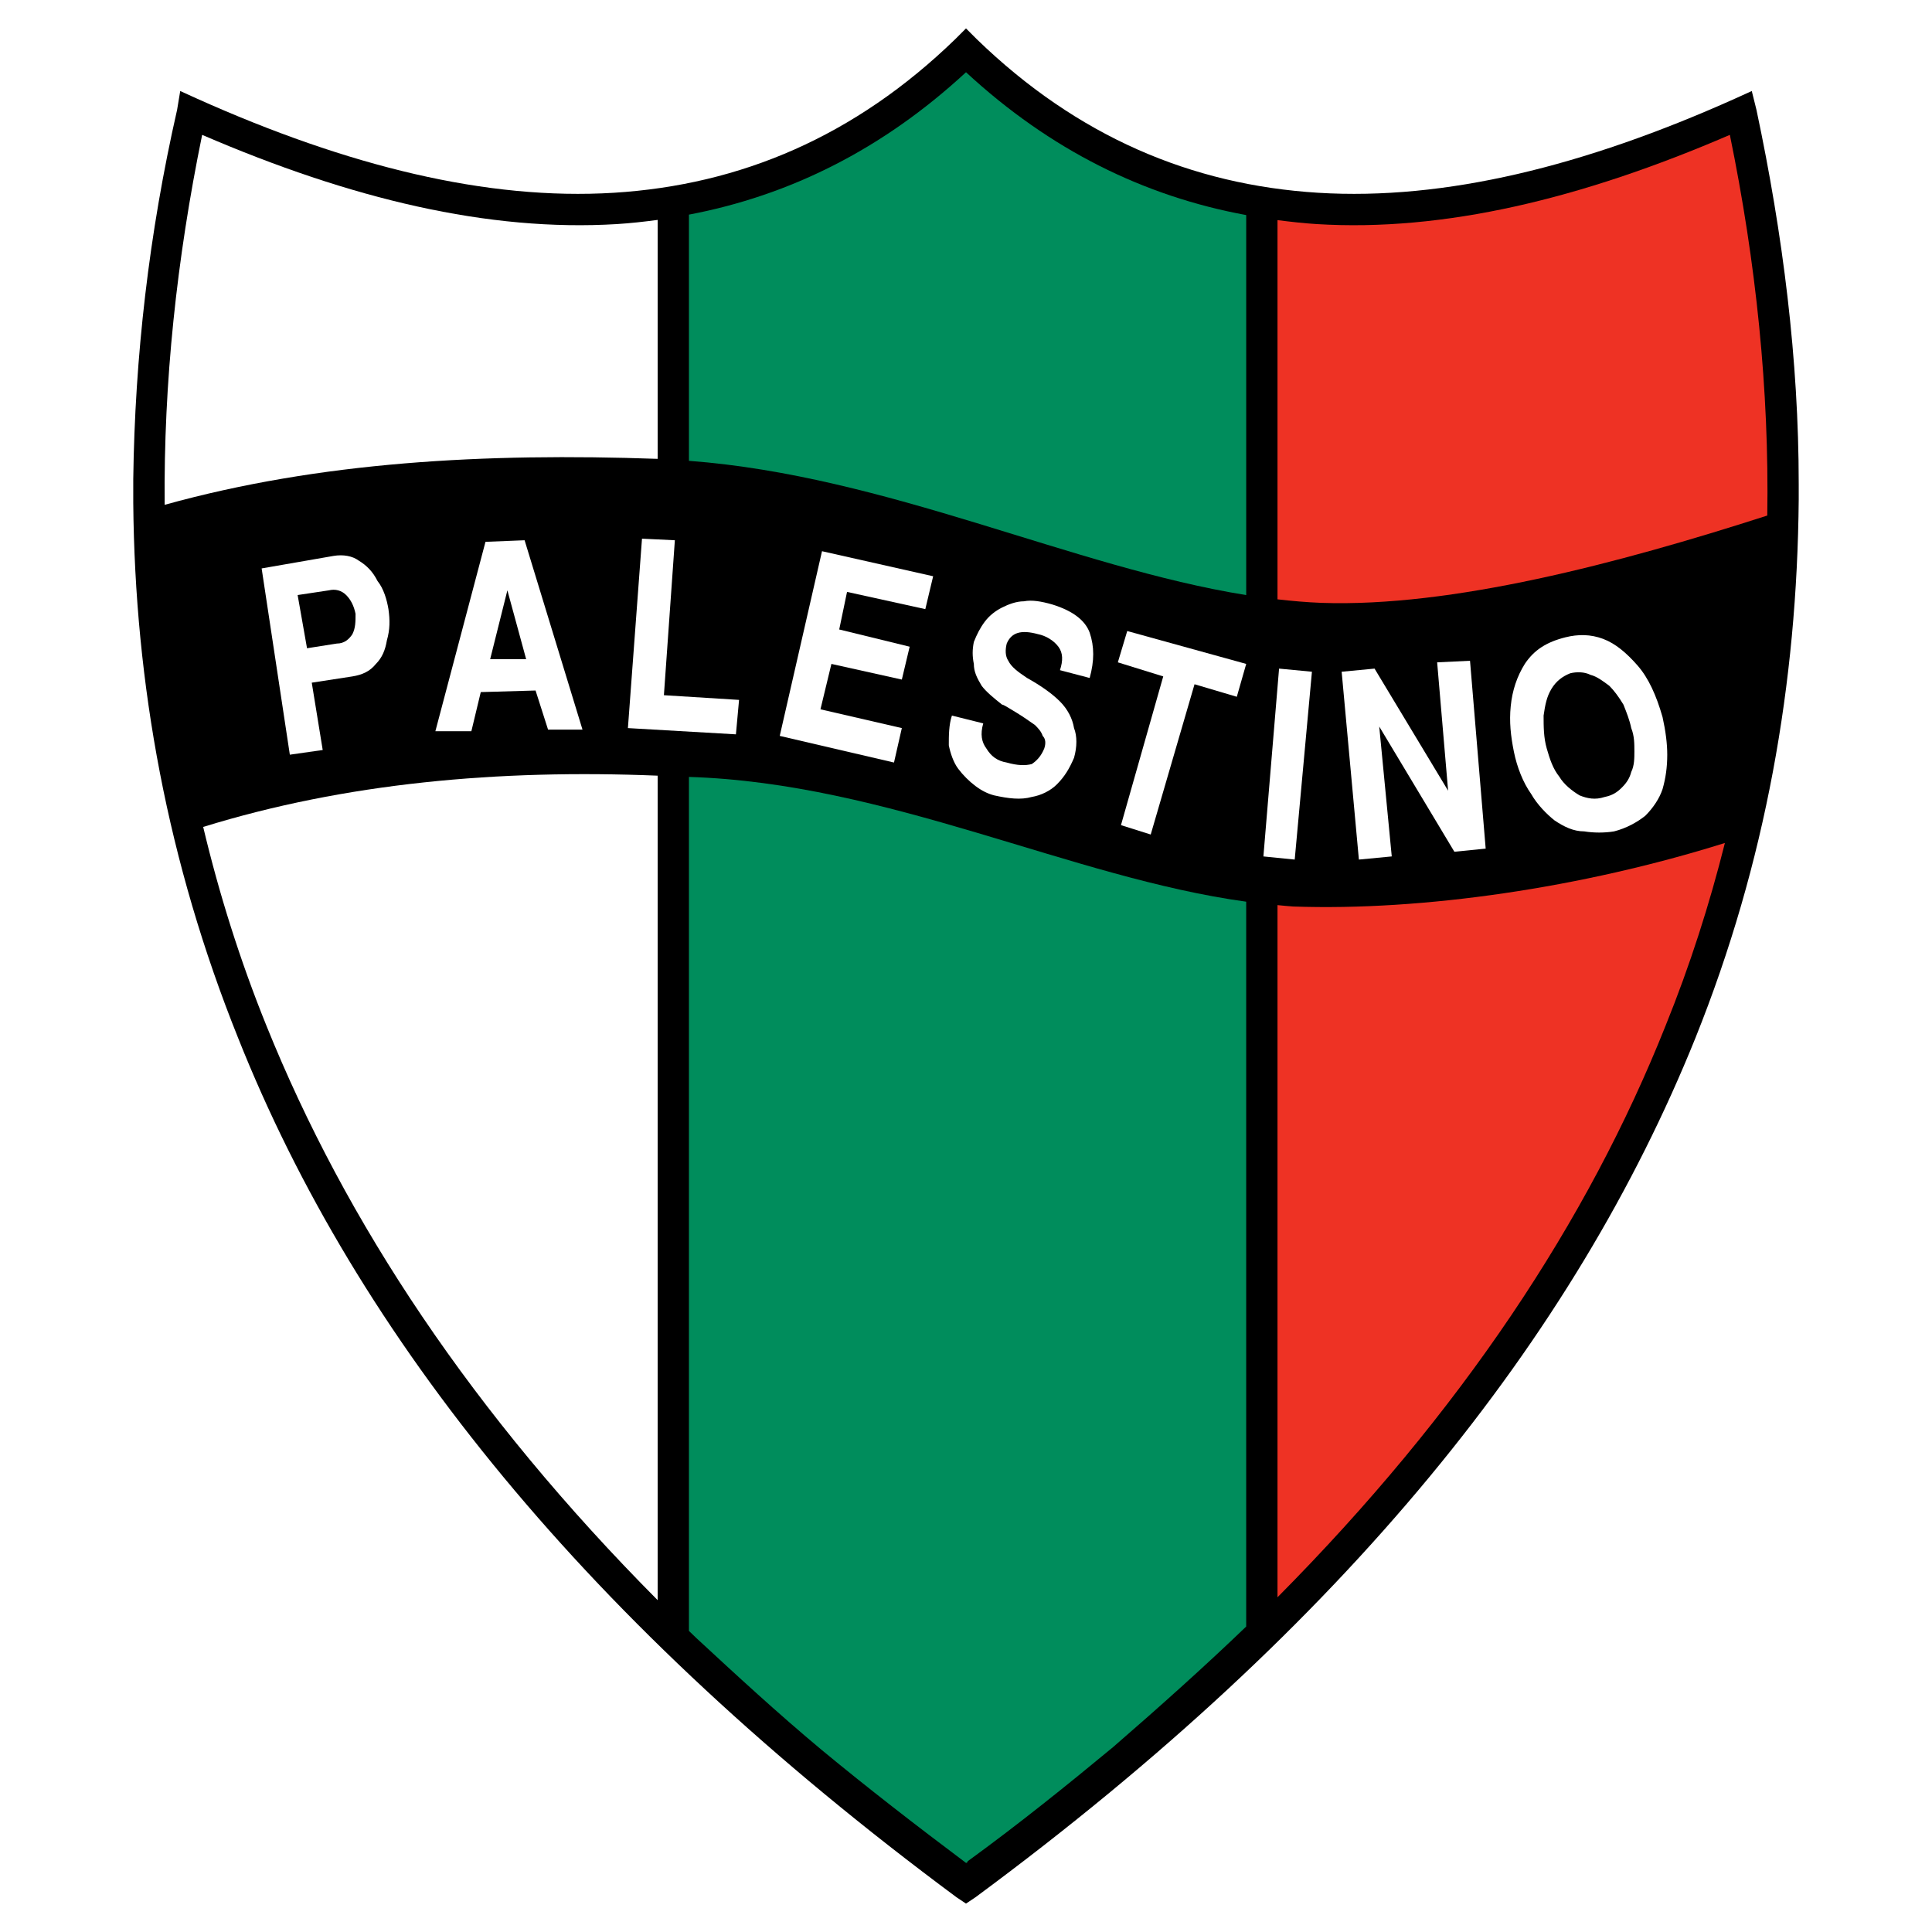
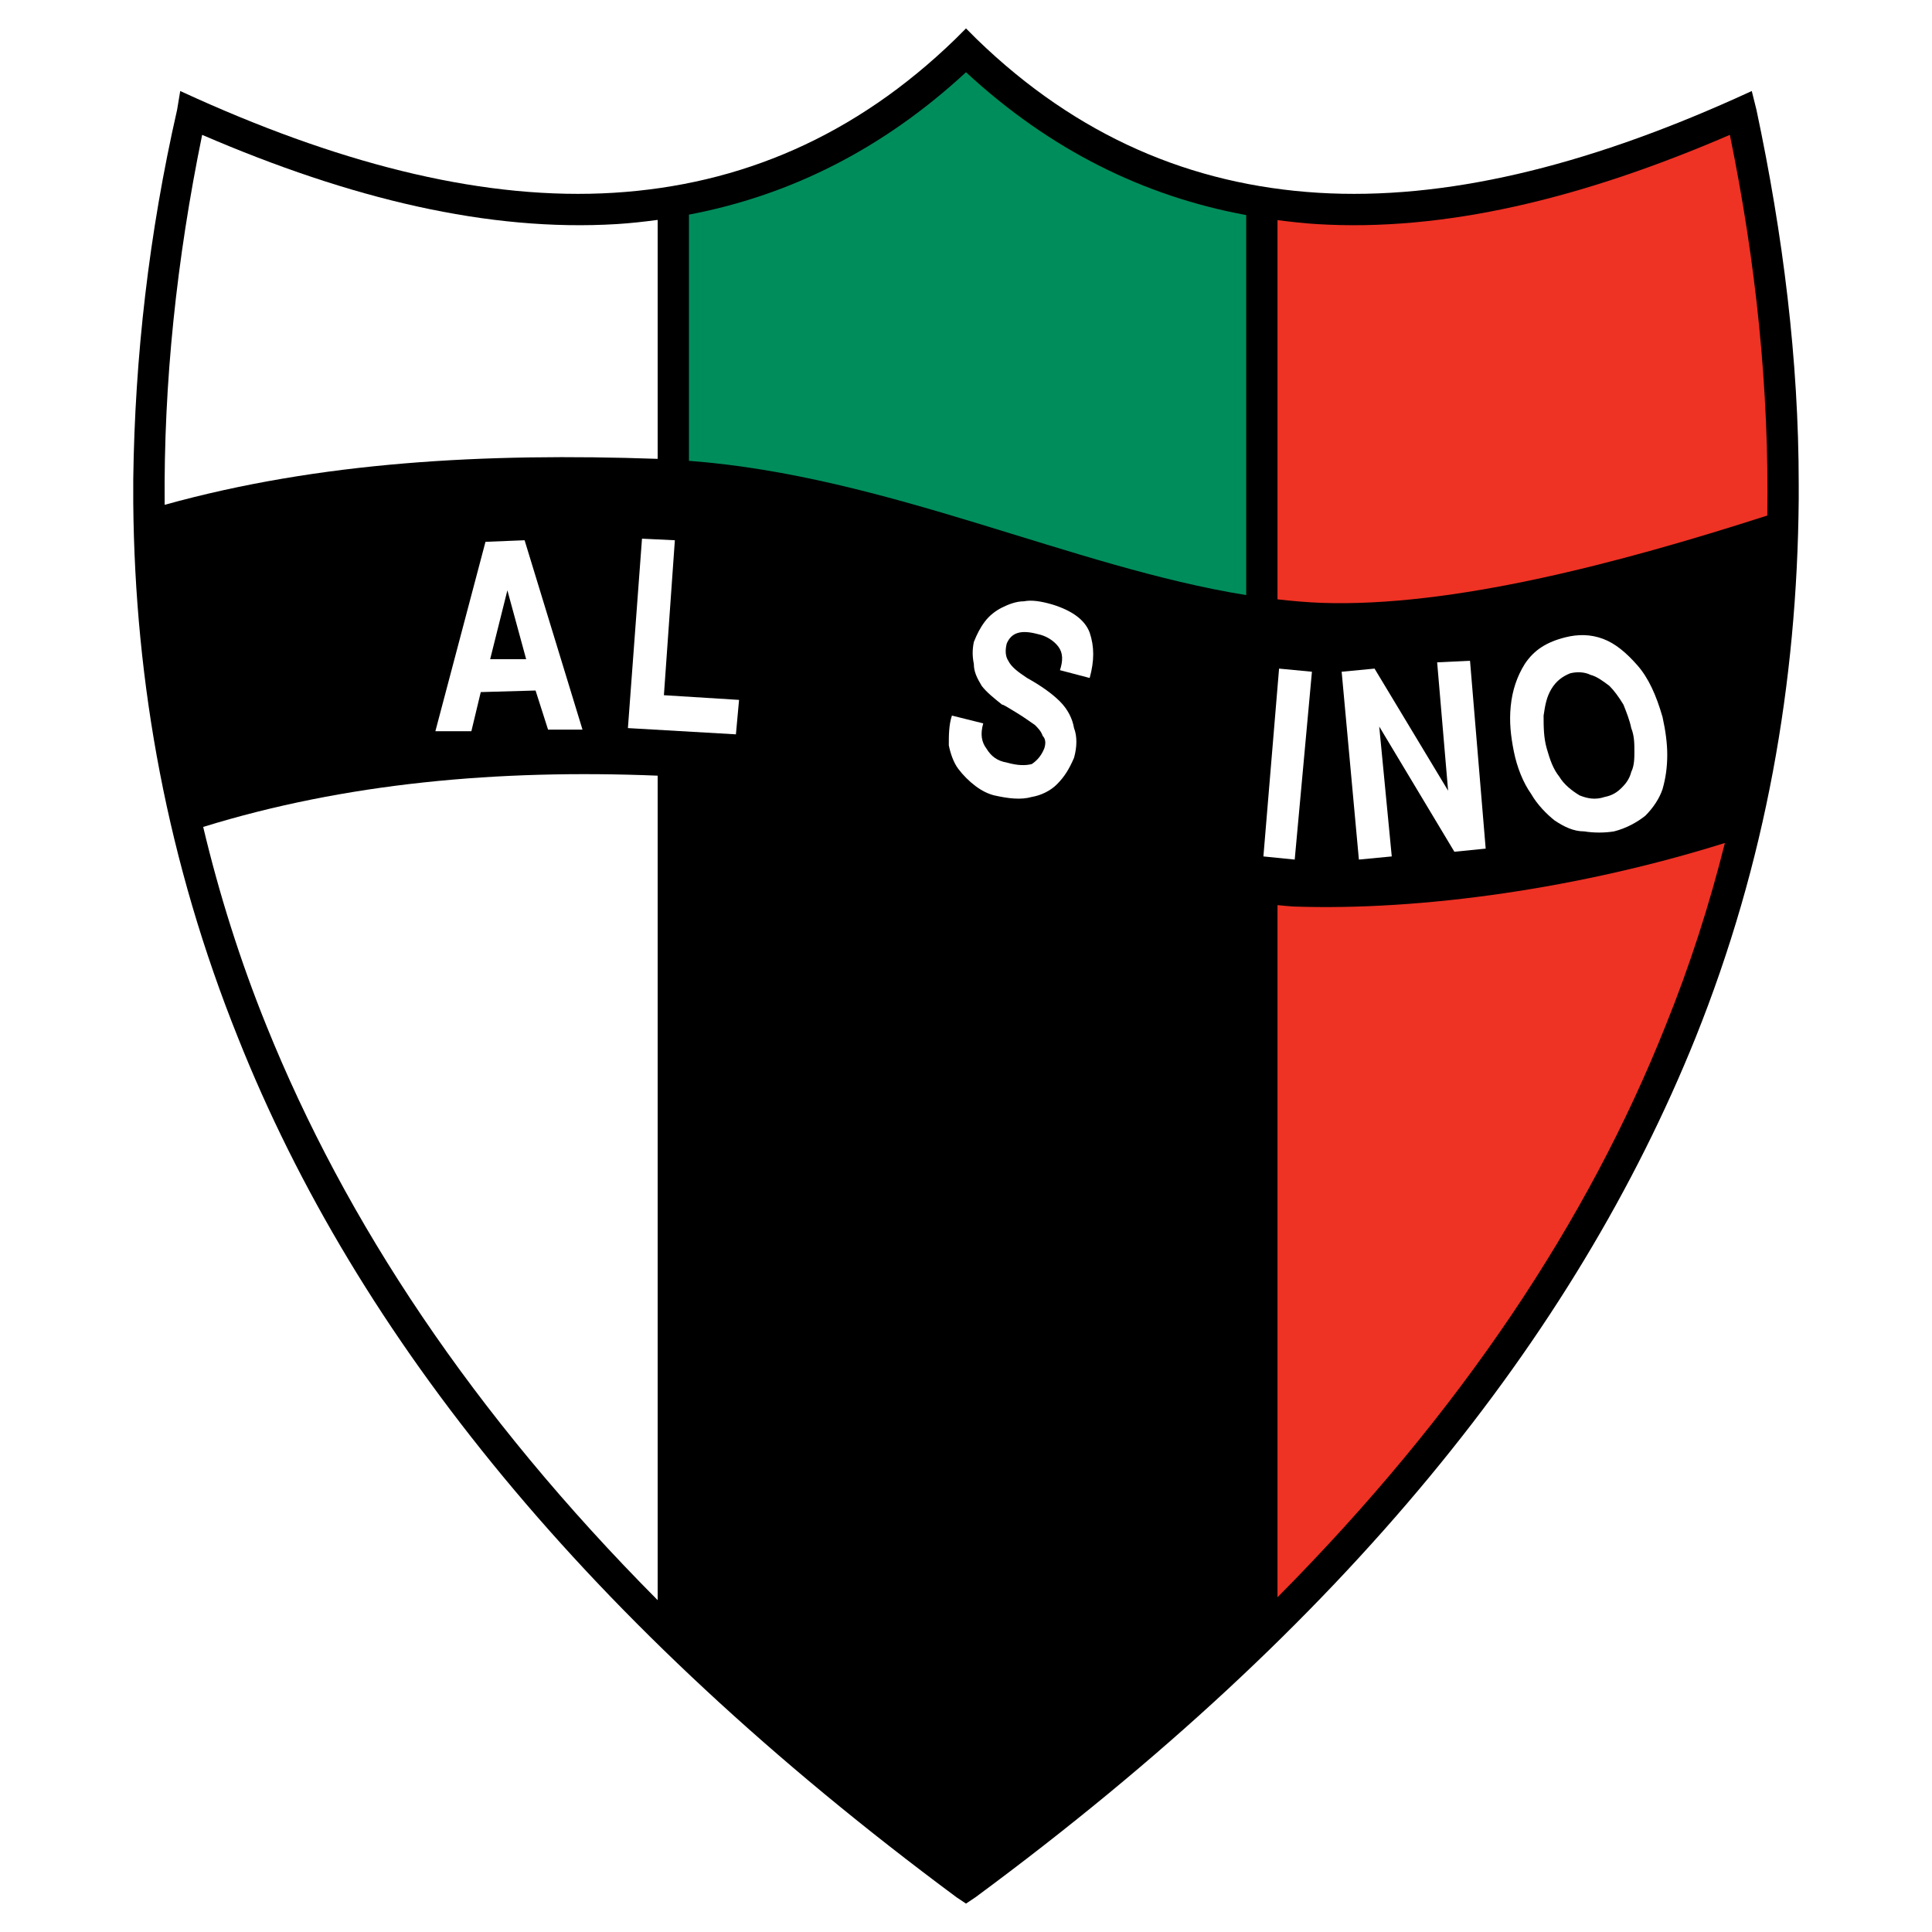
<svg xmlns="http://www.w3.org/2000/svg" version="1.0" id="Layer_1" x="0px" y="0px" width="192.756px" height="192.756px" viewBox="0 0 192.756 192.756" enable-background="new 0 0 192.756 192.756" xml:space="preserve">
  <g>
    <polygon fill-rule="evenodd" clip-rule="evenodd" fill="#FFFFFF" points="0,0 192.756,0 192.756,192.756 0,192.756 0,0  " />
    <path fill-rule="evenodd" clip-rule="evenodd" d="M175.242,10.956l-0.467-1.875l-1.72,0.781   c-14.992,6.714-28.89,10.15-41.539,9.371c-12.649-0.782-24.051-5.624-34.045-15.306l-1.093-1.093l-1.093,1.093   c-9.994,9.682-21.396,14.524-34.045,15.306c-12.649,0.779-26.546-2.657-41.539-9.371l-1.72-0.781l-0.311,1.875   c-2.811,12.336-4.217,24.674-4.375,36.855v2.343c0.157,18.114,3.436,35.917,10.464,53.409   c11.87,29.828,34.827,58.406,71.682,85.734l0.936,0.625l0.937-0.625c37.013-27.328,59.812-55.906,71.837-85.734   c7.027-17.491,10.152-35.451,10.307-53.722v-1.561C179.459,35.941,177.897,23.448,175.242,10.956L175.242,10.956z" />
    <path fill-rule="evenodd" clip-rule="evenodd" fill="#FFFFFF" d="M65.615,45.78V21.94c-1.343,0.178-2.694,0.331-4.062,0.416   c-12.804,0.781-26.546-2.5-41.384-8.901c-2.548,12.423-3.849,24.738-3.741,36.911C31.905,46.066,48.388,45.176,65.615,45.78   L65.615,45.78z" />
    <path fill-rule="evenodd" clip-rule="evenodd" fill="#FFFFFF" d="M20.272,82.504c1.586,6.662,3.658,13.271,6.301,19.809   c7.903,19.604,20.597,38.777,39.042,57.336v-82.26C49.738,76.739,34.424,78.124,20.272,82.504L20.272,82.504z" />
    <path fill-rule="evenodd" clip-rule="evenodd" fill="#EE3224" d="M129.018,90.443c-0.52-0.029-1.04-0.095-1.562-0.14v69.058   c18.324-18.469,30.97-37.547,38.729-57.049c2.432-6.015,4.374-12.088,5.909-18.209C157.842,88.579,141.926,90.894,129.018,90.443   L129.018,90.443z" />
    <path fill-rule="evenodd" clip-rule="evenodd" fill="#EE3224" d="M131.828,60.147c12.979,0.454,29.58-3.91,44.494-8.711   c0.196-12.521-1.112-25.196-3.734-37.981c-14.836,6.401-28.578,9.682-41.228,8.901c-1.317-0.081-2.612-0.231-3.904-0.394v37.834   C128.92,59.963,130.38,60.092,131.828,60.147L131.828,60.147z" />
-     <path fill-rule="evenodd" clip-rule="evenodd" fill="#008D5C" d="M96.379,185.861c0,0,0.157,0,0.157-0.156   c5.153-3.748,9.993-7.652,14.521-11.4c4.686-4.059,9.214-8.119,13.276-12.025V89.962c-17.462-2.393-35.758-11.834-55.597-12.448   v85.203c0.246,0.238,0.494,0.477,0.739,0.713c3.993,3.697,8.119,7.506,12.535,11.188C86.541,178.365,91.38,182.113,96.379,185.861   L96.379,185.861z" />
    <path fill-rule="evenodd" clip-rule="evenodd" fill="#008D5C" d="M124.334,59.372V21.458c-10.192-1.877-19.548-6.48-27.955-14.251   c-8.343,7.712-17.621,12.304-27.642,14.206v24.564C88.544,47.47,106.957,56.582,124.334,59.372L124.334,59.372z" />
    <polygon fill-rule="evenodd" clip-rule="evenodd" fill="#FFFFFF" points="135.577,85.76 133.857,67.019 137.139,66.707    144.478,78.888 143.385,66.082 146.664,65.925 148.227,84.667 145.103,84.978 137.606,72.485 138.856,85.446 135.577,85.76  " />
    <polygon fill-rule="evenodd" clip-rule="evenodd" fill="#FFFFFF" points="126.05,85.446 127.613,66.707 130.892,67.019    129.174,85.76 126.05,85.446  " />
-     <polygon fill-rule="evenodd" clip-rule="evenodd" fill="#FFFFFF" points="111.839,82.324 116.057,67.486 111.528,66.082    112.464,62.958 124.334,66.239 123.396,69.518 119.179,68.268 114.807,83.26 111.839,82.324  " />
    <path fill-rule="evenodd" clip-rule="evenodd" fill="#FFFFFF" d="M94.973,71.393l3.124,0.779c-0.312,1.093-0.156,1.875,0.312,2.5   c0.471,0.781,1.093,1.25,2.031,1.406c1.093,0.312,1.875,0.312,2.497,0.155c0.471-0.312,0.938-0.78,1.25-1.561   c0.157-0.468,0.157-0.937-0.156-1.25c-0.155-0.468-0.467-0.779-0.78-1.093c-0.468-0.312-1.093-0.782-1.874-1.25   c-0.781-0.468-1.248-0.78-1.404-0.78c-0.781-0.625-1.563-1.25-2.031-1.875c-0.469-0.782-0.782-1.406-0.782-2.186   c-0.155-0.782-0.155-1.407,0-2.188c0.313-0.779,0.626-1.404,1.095-2.029c0.468-0.625,1.093-1.093,1.718-1.406   c0.623-0.312,1.404-0.623,2.186-0.623c0.779-0.157,1.718,0,2.811,0.311c2.031,0.625,3.281,1.561,3.747,2.811   c0.471,1.406,0.471,2.811,0,4.528l-2.965-0.779c0.311-0.938,0.311-1.718-0.157-2.343s-1.249-1.093-2.029-1.25   c-1.72-0.468-2.655-0.157-3.124,0.936c-0.156,0.625-0.156,1.25,0.155,1.718c0.313,0.625,0.938,1.093,1.876,1.718   c1.404,0.782,2.497,1.562,3.279,2.343c0.779,0.782,1.249,1.718,1.404,2.656c0.312,0.779,0.312,1.873,0,2.965   c-0.469,1.093-0.937,1.875-1.718,2.656c-0.623,0.625-1.562,1.093-2.5,1.25c-1.093,0.312-2.342,0.155-3.746-0.157   c-0.625-0.157-1.25-0.468-1.875-0.938c-0.623-0.468-1.25-1.093-1.716-1.718c-0.47-0.623-0.784-1.561-0.938-2.34   C94.661,73.421,94.661,72.329,94.973,71.393L94.973,71.393z" />
-     <polygon fill-rule="evenodd" clip-rule="evenodd" fill="#FFFFFF" points="77.795,73.421 82.012,54.994 93.1,57.493 92.319,60.772    84.509,59.054 83.729,62.803 90.757,64.521 89.976,67.8 82.95,66.239 81.857,70.768 89.976,72.642 89.194,76.078 77.795,73.421     " />
    <polygon fill-rule="evenodd" clip-rule="evenodd" fill="#FFFFFF" points="62.647,72.642 64.052,53.744 67.331,53.901    66.238,69.361 73.736,69.829 73.423,73.265 62.647,72.642  " />
    <path fill-rule="evenodd" clip-rule="evenodd" fill="#FFFFFF" d="M151.038,74.983c-0.312-1.562-0.469-2.966-0.312-4.529   c0.154-1.561,0.623-2.968,1.404-4.215c0.937-1.407,2.186-2.188,4.061-2.657c1.249-0.311,2.499-0.311,3.747,0.157   c1.249,0.468,2.342,1.407,3.438,2.654c1.093,1.25,1.872,2.968,2.497,5.153c0.312,1.407,0.469,2.656,0.469,3.749   c0,1.25-0.157,2.343-0.469,3.436c-0.312,0.936-0.938,1.875-1.718,2.654c-0.779,0.625-1.875,1.25-3.122,1.563   c-0.938,0.155-2.031,0.155-2.97,0c-1.093,0-2.029-0.47-2.965-1.095c-0.782-0.623-1.721-1.562-2.343-2.654   C151.974,78.107,151.35,76.546,151.038,74.983L151.038,74.983z M156.659,67.175c-0.781,0.311-1.404,0.782-1.875,1.561   c-0.468,0.782-0.622,1.563-0.779,2.657c0,1.093,0,2.186,0.312,3.279c0.312,1.093,0.625,2.029,1.25,2.811   c0.468,0.782,1.25,1.406,2.031,1.875c0.779,0.312,1.559,0.468,2.497,0.157c0.781-0.157,1.25-0.47,1.718-0.938   c0.468-0.468,0.779-0.936,0.937-1.561c0.313-0.625,0.313-1.406,0.313-2.031c0-0.78,0-1.562-0.313-2.341   c-0.157-0.782-0.469-1.563-0.779-2.343c-0.471-0.781-0.937-1.406-1.406-1.875c-0.625-0.468-1.25-0.938-1.873-1.093   C158.063,67.019,157.284,67.019,156.659,67.175L156.659,67.175z" />
    <path fill-rule="evenodd" clip-rule="evenodd" fill="#FFFFFF" d="M43.438,72.954l4.999-18.896l3.902-0.157l5.778,18.896h-3.436   l-1.248-3.904l-5.467,0.157l-0.937,3.904H43.438L43.438,72.954z M48.903,65.769h3.592l-1.873-6.872L48.903,65.769L48.903,65.769z" />
-     <path fill-rule="evenodd" clip-rule="evenodd" fill="#FFFFFF" d="M28.917,75.296l-2.813-18.584l7.185-1.25   c0.937-0.155,1.873,0,2.5,0.47c0.779,0.468,1.404,1.093,1.873,2.029c0.625,0.781,0.936,1.875,1.093,2.811   c0.157,1.093,0.157,2.031-0.157,3.124c-0.155,0.937-0.466,1.718-1.093,2.343c-0.623,0.779-1.404,1.092-2.343,1.247l-4.058,0.625   l1.093,6.717L28.917,75.296L28.917,75.296z M30.632,64.676l2.969-0.468c0.78,0,1.248-0.468,1.559-0.936   c0.313-0.625,0.313-1.25,0.313-2.031c-0.157-0.78-0.468-1.404-0.936-1.873c-0.47-0.47-1.093-0.625-1.72-0.47l-3.122,0.47   L30.632,64.676L30.632,64.676z" />
  </g>
</svg>